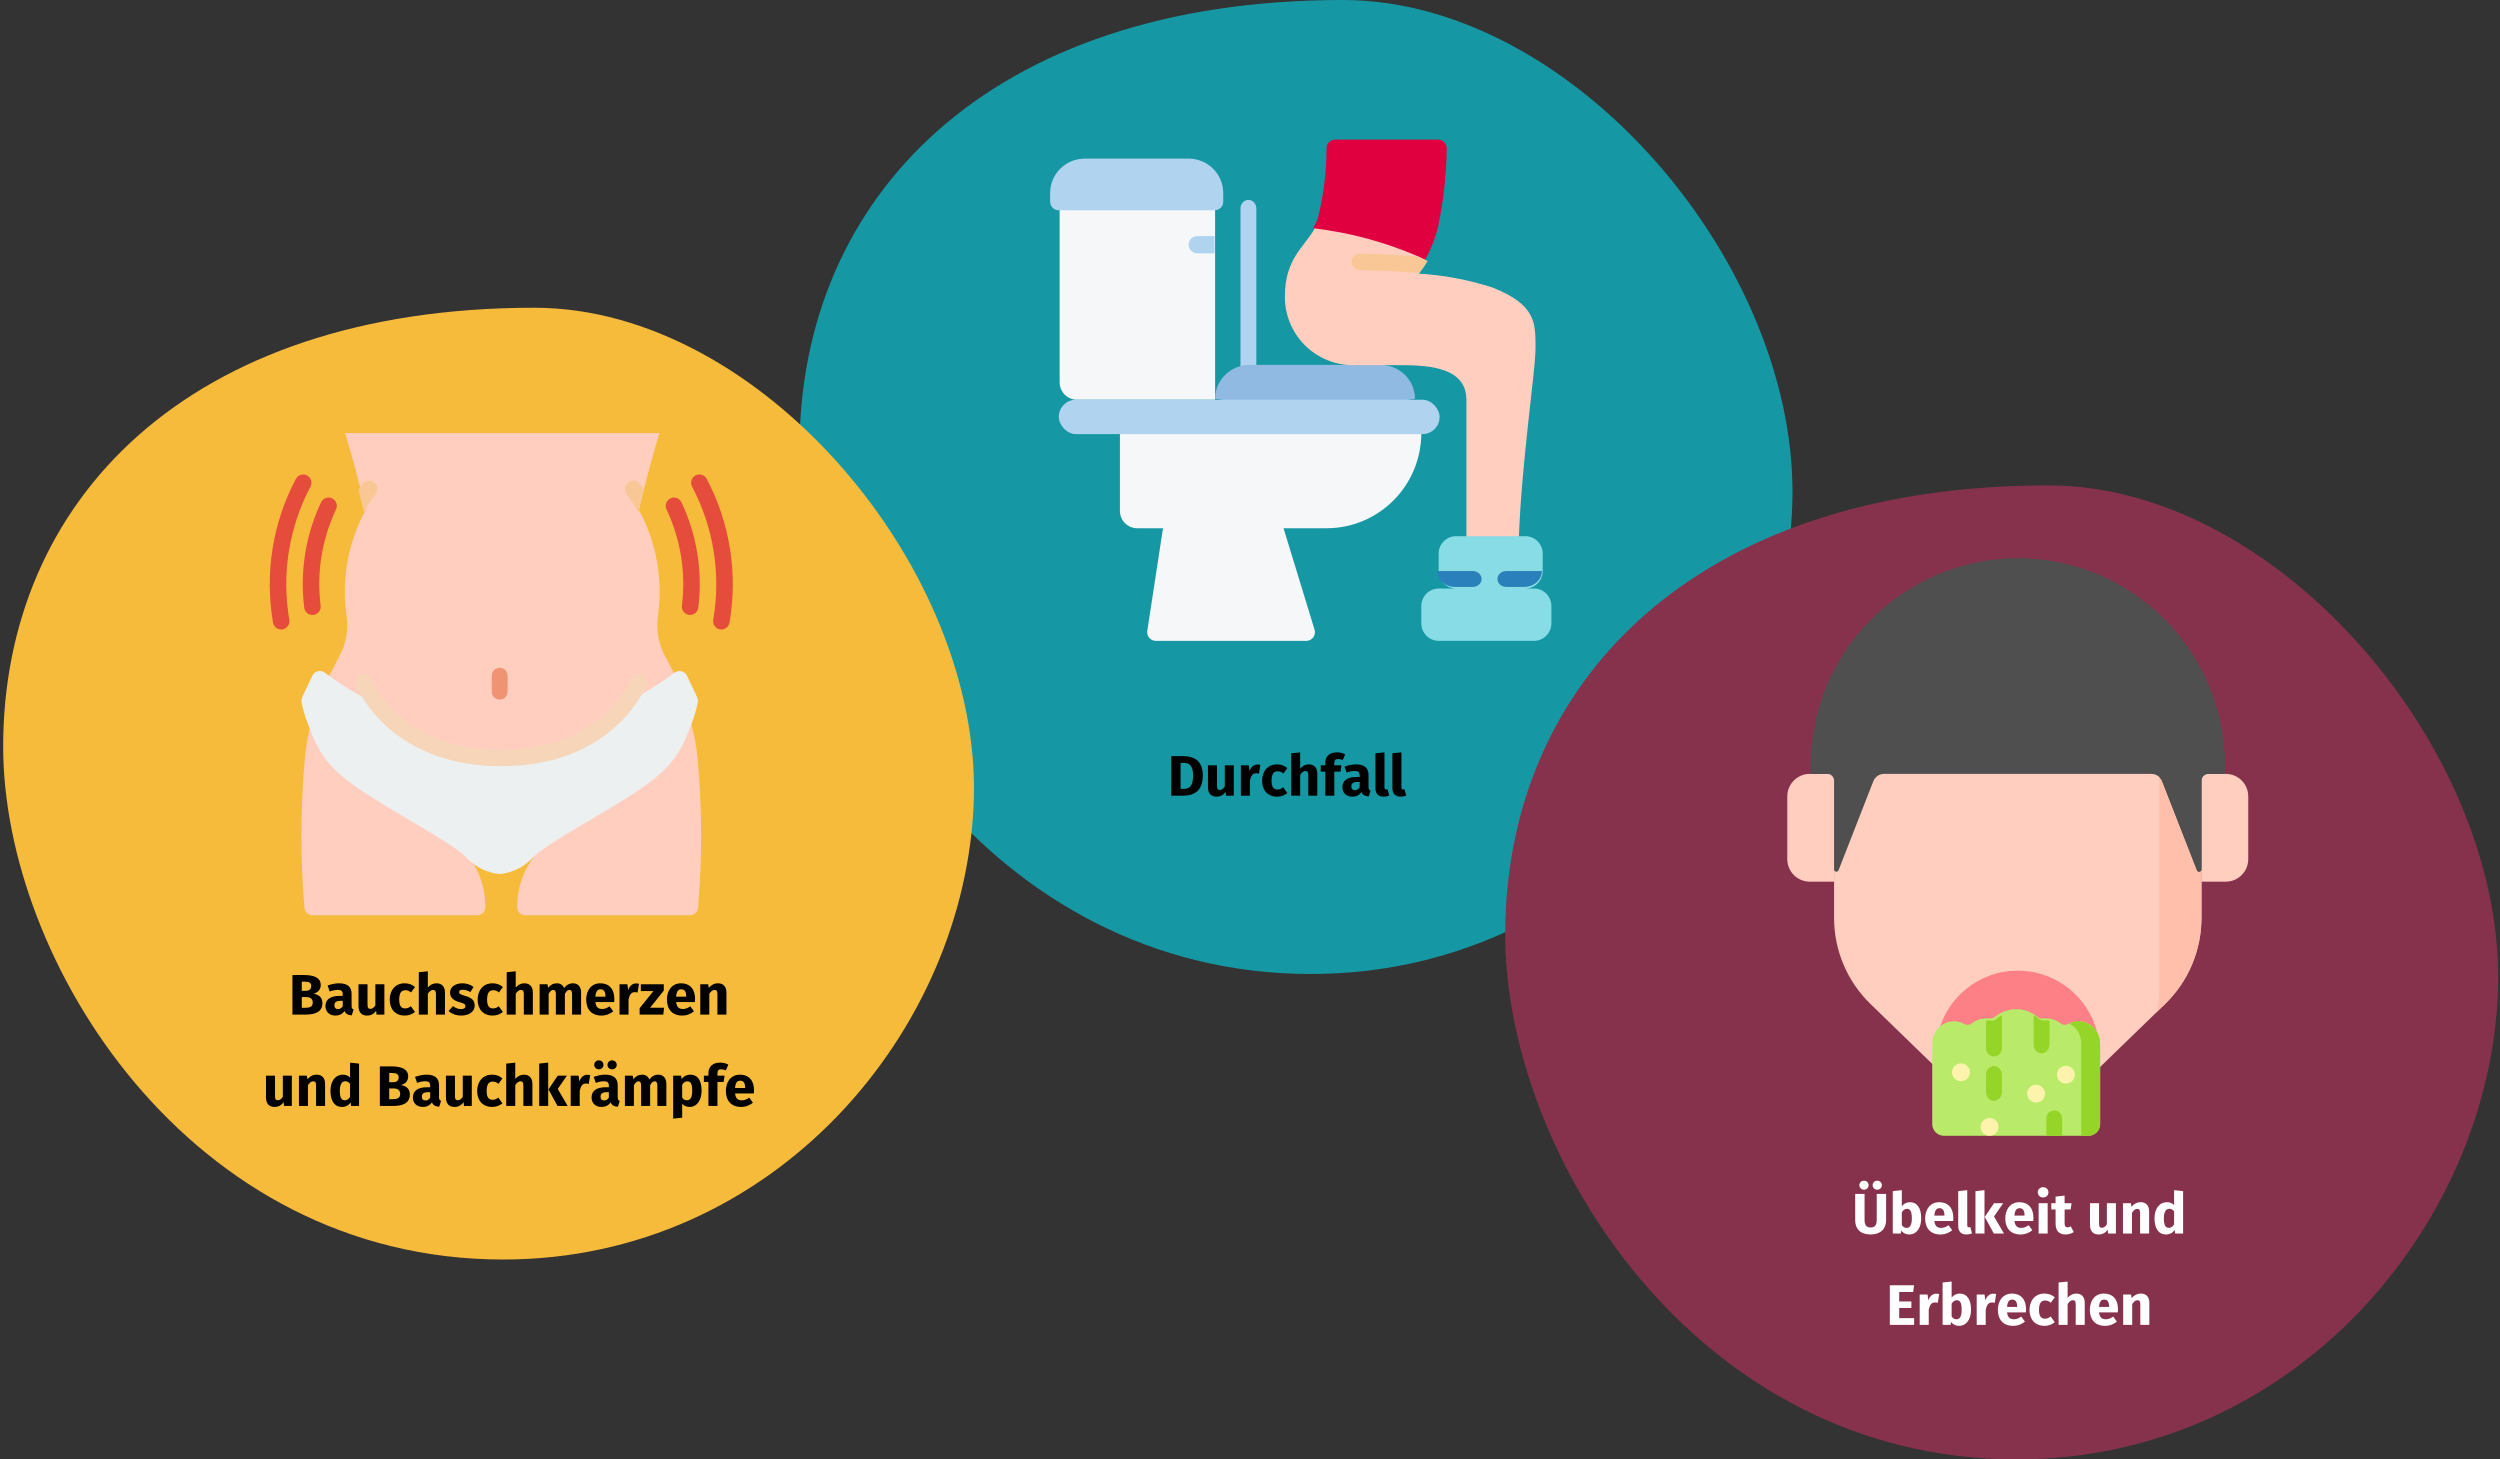
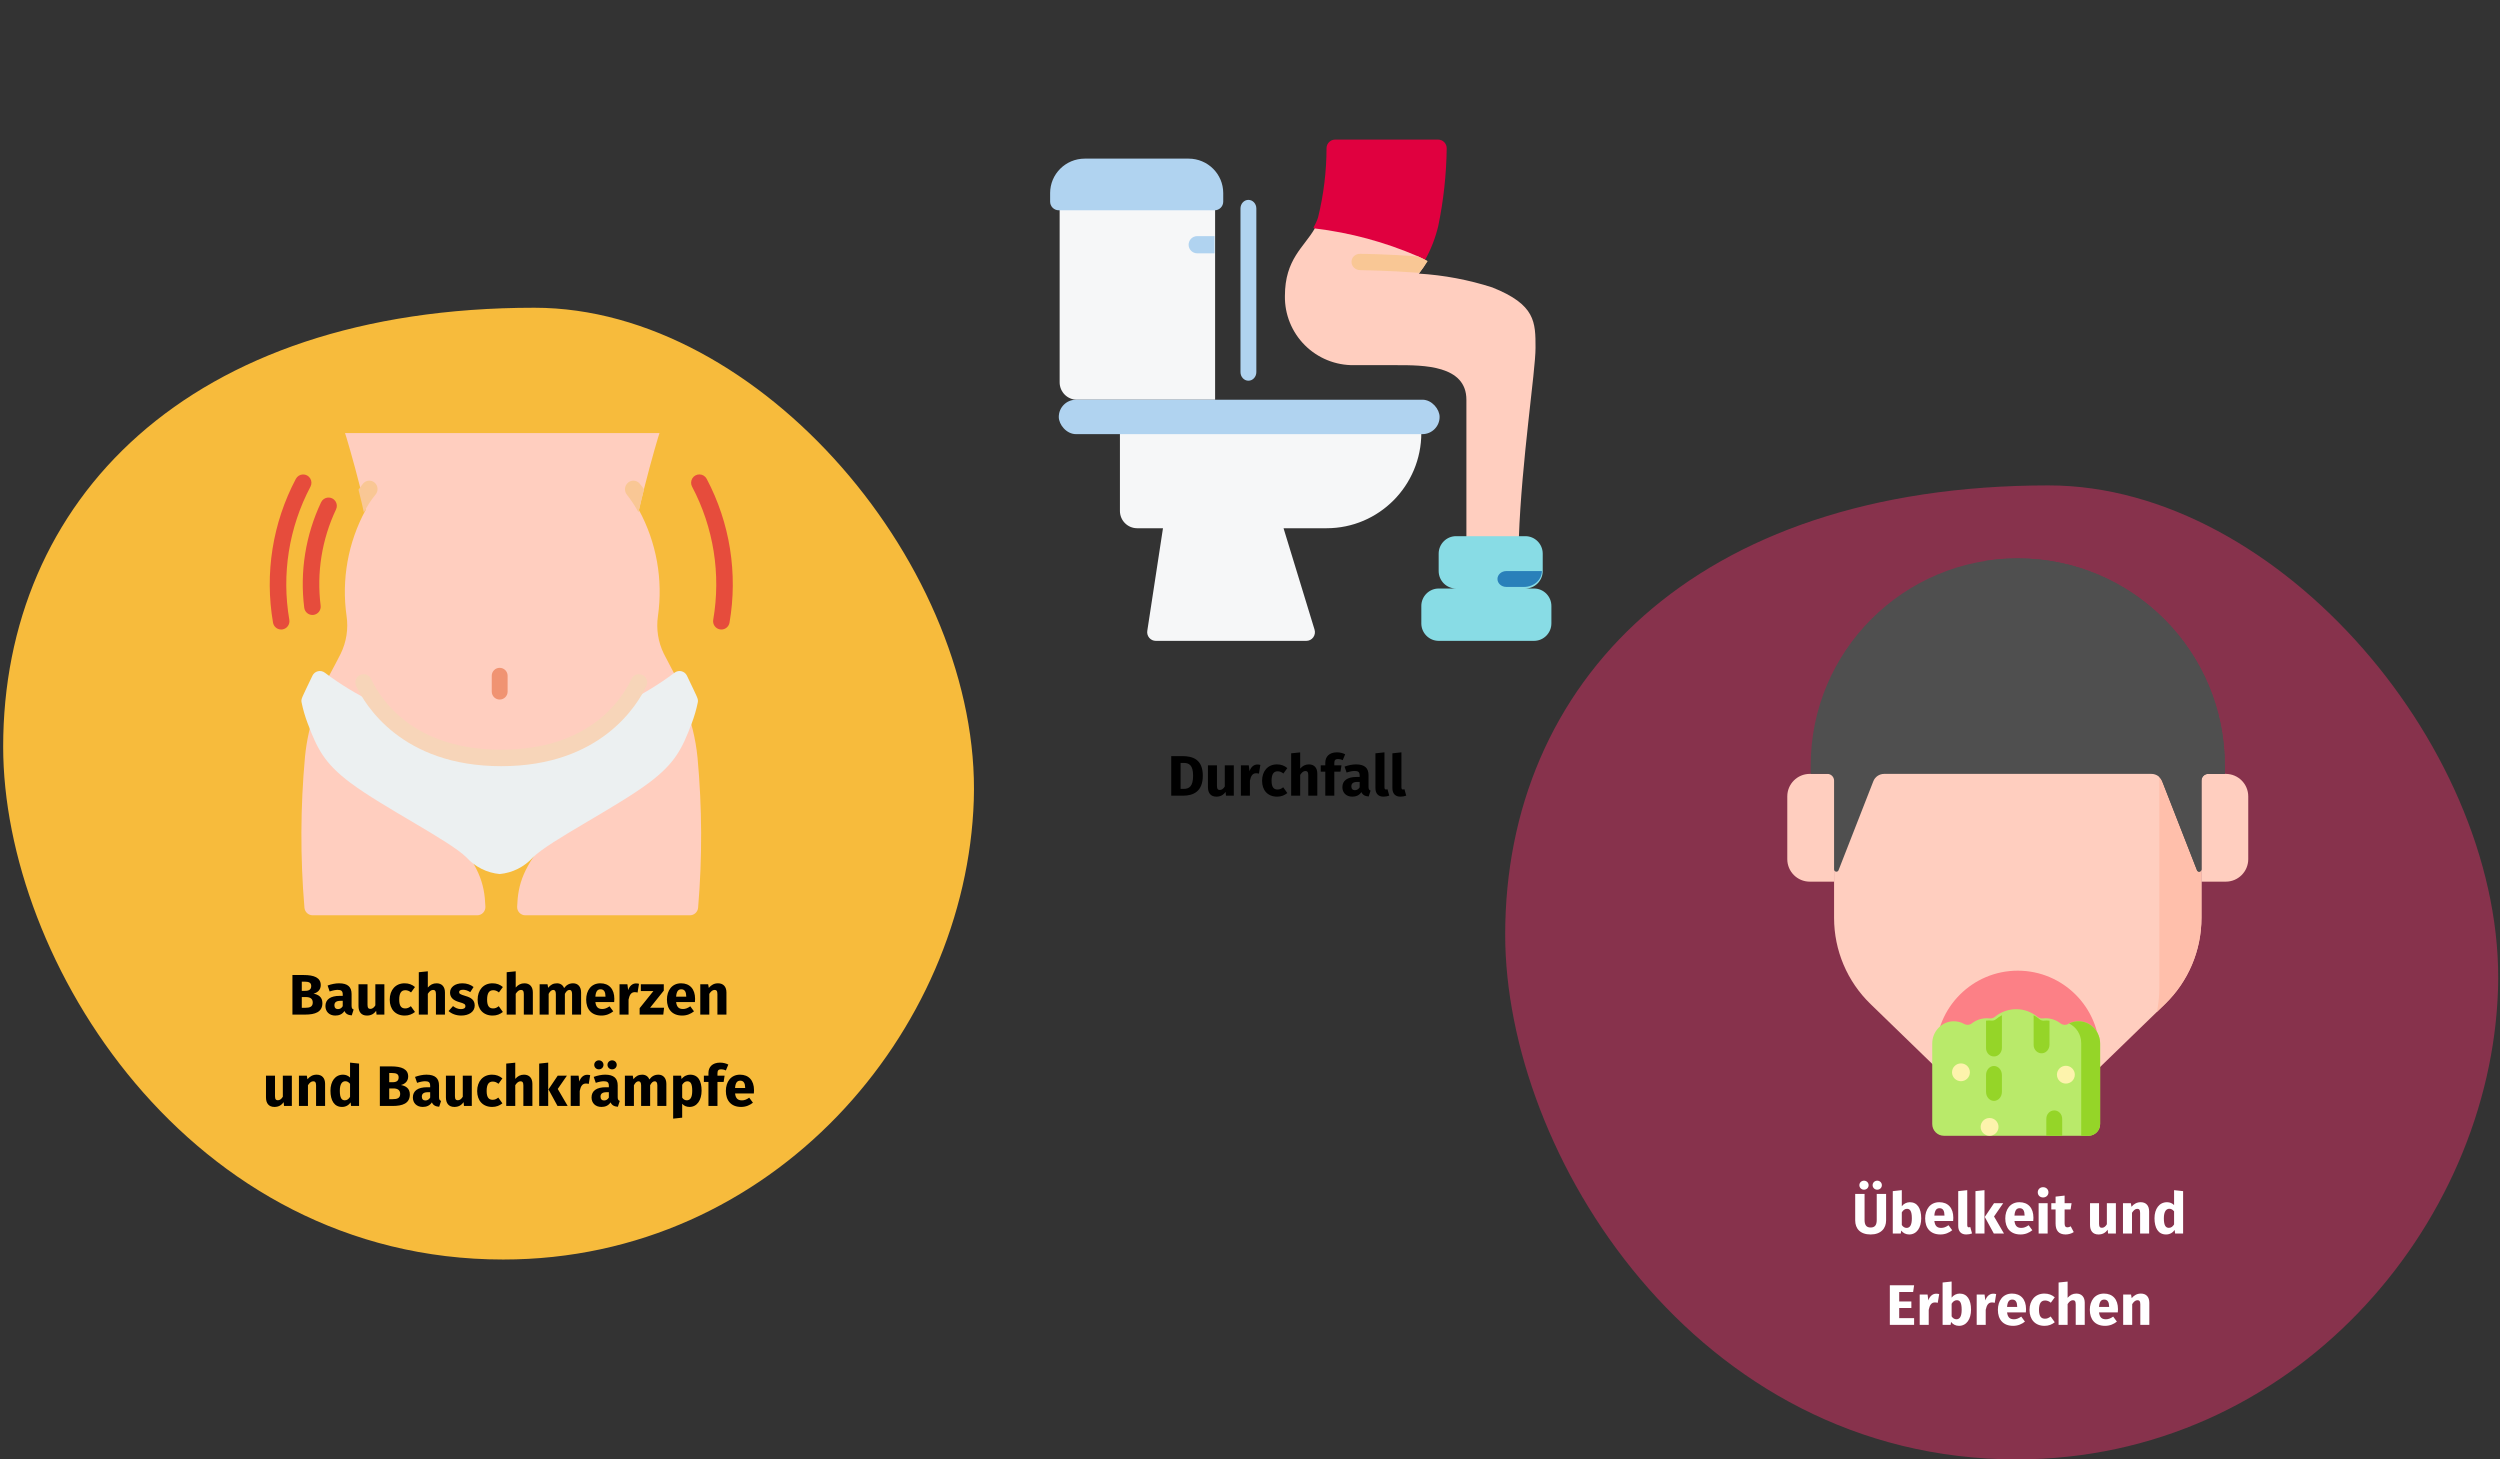
<svg xmlns="http://www.w3.org/2000/svg" width="788px" height="460px" viewBox="0 0 788 460" version="1.1">
  <rect x="0" y="0" width="788" height="460" fill="#333333" stroke="none" />
  <title>campylobacteriose-symptome</title>
  <g id="Page-1" stroke="none" stroke-width="1" fill="none" fill-rule="evenodd">
    <g id="Illustrationen" transform="translate(-121, -27251)" fill-rule="nonzero">
      <g id="campylobacteriose-symptome" transform="translate(121, 27251)">
        <g id="digital-abschnitt2">
          <g id="nagelpilz-risikofaktoren">
            <g id="asthma-diagnostik">
              <g id="schlafstoerungen-behandlung">
                <g id="Group">
                  <g id="Group-25" transform="translate(252, 0)" fill="#1598A4">
-                     <path d="M161.218,307 C248.325,307 310.499,233.365 312.939,158.853 C315.379,84.341 244.278,0 171.271,0 C59.322,0 0,62.439 0,141.605 C0,210.466 59.786,307 161.218,307 Z" id="Oval-Copy-28" />
-                   </g>
+                     </g>
                  <g id="Group-25" transform="translate(0.562, 97)" fill="#F7BB3C">
                    <path d="M158.051,300 C243.209,300 303.993,228.044 306.378,155.231 C308.764,82.418 239.253,0 167.878,0 C58.433,0 0.438,61.015 0.438,138.377 C0.438,205.667 58.887,300 158.051,300 Z" id="Oval-Copy-28" />
                  </g>
                  <g id="Group-26" transform="translate(474, 153)" fill="#87324C">
                    <path d="M161.656,307 C248.763,307 310.937,233.365 313.377,158.853 C315.817,84.341 244.716,0 171.709,0 C59.76,0 0.438,62.439 0.438,141.605 C0.438,210.466 60.224,307 161.656,307 Z" id="Oval-Copy-29" />
                  </g>
                </g>
              </g>
            </g>
          </g>
        </g>
        <path d="M96.186,319.8 C99.318,319.8 101.622,319.008 101.622,316.164 C101.622,314.148 100.2,313.464 98.814,313.194 C99.966,312.924 101.1,312.096 101.1,310.512 C101.1,308.172 99.048,307.326 95.7,307.326 L92.172,307.326 L92.172,319.8 L96.186,319.8 Z M96.222,312.312 L95.124,312.312 L95.124,309.414 L95.988,309.414 C97.41,309.414 98.094,309.756 98.094,310.8 C98.094,311.844 97.446,312.312 96.222,312.312 Z M96.204,317.658 L95.124,317.658 L95.124,314.274 L96.42,314.274 C97.698,314.274 98.58,314.742 98.58,316.002 C98.58,317.37 97.59,317.658 96.204,317.658 Z M105.69,320.106 C106.824,320.106 107.886,319.728 108.57,318.666 C109.002,319.62 109.74,319.962 110.874,320.052 L111.468,318.198 C111.018,318.036 110.82,317.766 110.82,317.028 L110.82,313.32 C110.82,311.106 109.632,309.936 106.86,309.936 C105.78,309.936 104.466,310.188 103.26,310.638 L103.908,312.51 C104.862,312.186 105.798,312.006 106.41,312.006 C107.58,312.006 108.03,312.348 108.03,313.482 L108.03,313.896 L107.058,313.896 C104.16,313.896 102.576,315.03 102.576,317.118 C102.576,318.864 103.782,320.106 105.69,320.106 Z M106.518,318.072 C105.816,318.072 105.402,317.622 105.402,316.866 C105.402,315.912 106.032,315.462 107.328,315.462 L108.03,315.462 L108.03,317.154 C107.688,317.73 107.184,318.072 106.518,318.072 Z M115.662,320.106 C116.922,320.106 117.858,319.602 118.56,318.594 L118.686,319.8 L121.152,319.8 L121.152,310.242 L118.308,310.242 L118.308,316.884 C117.894,317.604 117.354,318 116.76,318 C116.166,318 115.842,317.712 115.842,316.74 L115.842,310.242 L112.998,310.242 L112.998,317.1 C112.998,318.954 113.88,320.106 115.662,320.106 Z M127.578,320.106 C128.892,320.106 129.918,319.674 130.8,318.972 L129.504,317.154 C128.874,317.64 128.406,317.856 127.722,317.856 C126.588,317.856 125.832,317.208 125.832,315.084 C125.832,312.942 126.534,312.114 127.758,312.114 C128.406,312.114 128.964,312.33 129.558,312.816 L130.8,311.106 C129.882,310.332 128.856,309.936 127.524,309.936 C124.662,309.936 122.844,312.06 122.844,315.102 C122.844,318.126 124.644,320.106 127.578,320.106 Z M134.85,319.8 L134.85,313.248 C135.354,312.474 135.876,312.024 136.506,312.024 C137.046,312.024 137.406,312.294 137.406,313.302 L137.406,319.8 L140.25,319.8 L140.25,312.816 C140.25,310.998 139.26,309.936 137.604,309.936 C136.488,309.936 135.624,310.386 134.85,311.268 L134.85,306.156 L132.006,306.444 L132.006,319.8 L134.85,319.8 Z M145.38,320.106 C147.756,320.106 149.628,318.936 149.628,316.956 C149.628,315.246 148.566,314.454 146.676,313.914 C144.966,313.41 144.714,313.194 144.714,312.69 C144.714,312.258 145.092,311.97 145.956,311.97 C146.694,311.97 147.486,312.24 148.224,312.726 L149.268,311.106 C148.386,310.386 147.144,309.936 145.758,309.936 C143.346,309.936 141.852,311.214 141.852,312.852 C141.852,314.328 142.788,315.3 144.678,315.84 C146.406,316.326 146.694,316.524 146.694,317.19 C146.694,317.748 146.172,318.072 145.29,318.072 C144.372,318.072 143.49,317.694 142.788,317.118 L141.384,318.684 C142.32,319.53 143.724,320.106 145.38,320.106 Z M155.28,320.106 C156.594,320.106 157.62,319.674 158.502,318.972 L157.206,317.154 C156.576,317.64 156.108,317.856 155.424,317.856 C154.29,317.856 153.534,317.208 153.534,315.084 C153.534,312.942 154.236,312.114 155.46,312.114 C156.108,312.114 156.666,312.33 157.26,312.816 L158.502,311.106 C157.584,310.332 156.558,309.936 155.226,309.936 C152.364,309.936 150.546,312.06 150.546,315.102 C150.546,318.126 152.346,320.106 155.28,320.106 Z M162.552,319.8 L162.552,313.248 C163.056,312.474 163.578,312.024 164.208,312.024 C164.748,312.024 165.108,312.294 165.108,313.302 L165.108,319.8 L167.952,319.8 L167.952,312.816 C167.952,310.998 166.962,309.936 165.306,309.936 C164.19,309.936 163.326,310.386 162.552,311.268 L162.552,306.156 L159.708,306.444 L159.708,319.8 L162.552,319.8 Z M172.938,319.8 L172.938,313.266 C173.352,312.474 173.802,312.024 174.396,312.024 C174.828,312.024 175.206,312.294 175.206,313.302 L175.206,319.8 L178.05,319.8 L178.05,313.266 C178.464,312.474 178.896,312.024 179.508,312.024 C179.94,312.024 180.318,312.294 180.318,313.302 L180.318,319.8 L183.162,319.8 L183.162,312.816 C183.162,310.998 182.136,309.936 180.66,309.936 C179.436,309.936 178.554,310.44 177.798,311.448 C177.438,310.476 176.61,309.936 175.548,309.936 C174.378,309.936 173.514,310.422 172.776,311.358 L172.578,310.242 L170.094,310.242 L170.094,319.8 L172.938,319.8 Z M189.57,320.106 C191.118,320.106 192.342,319.53 193.296,318.774 L192.126,317.19 C191.298,317.766 190.614,318.036 189.84,318.036 C188.67,318.036 187.86,317.568 187.662,315.858 L193.584,315.858 C193.62,315.57 193.638,315.138 193.638,314.832 C193.638,311.736 191.964,309.936 189.228,309.936 C186.33,309.936 184.764,312.204 184.764,315.066 C184.764,318.054 186.384,320.106 189.57,320.106 Z M190.848,314.148 L187.662,314.148 C187.788,312.438 188.346,311.826 189.3,311.826 C190.434,311.826 190.83,312.726 190.848,314.022 L190.848,314.148 Z M198.12,319.8 L198.12,315.066 C198.426,313.608 198.912,312.726 200.1,312.726 C200.424,312.726 200.658,312.78 200.964,312.852 L201.414,310.098 C201.108,310.008 200.82,309.972 200.46,309.972 C199.362,309.972 198.426,310.764 197.994,312.096 L197.76,310.242 L195.276,310.242 L195.276,319.8 L198.12,319.8 Z M209.064,319.8 L209.316,317.64 L204.906,317.64 L209.226,312.24 L209.226,310.242 L201.99,310.242 L201.99,312.384 L205.95,312.384 L201.612,317.784 L201.612,319.8 L209.064,319.8 Z M215.022,320.106 C216.57,320.106 217.794,319.53 218.748,318.774 L217.578,317.19 C216.75,317.766 216.066,318.036 215.292,318.036 C214.122,318.036 213.312,317.568 213.114,315.858 L219.036,315.858 C219.072,315.57 219.09,315.138 219.09,314.832 C219.09,311.736 217.416,309.936 214.68,309.936 C211.782,309.936 210.216,312.204 210.216,315.066 C210.216,318.054 211.836,320.106 215.022,320.106 Z M216.3,314.148 L213.114,314.148 C213.24,312.438 213.798,311.826 214.752,311.826 C215.886,311.826 216.282,312.726 216.3,314.022 L216.3,314.148 Z M223.572,319.8 L223.572,313.266 C224.076,312.474 224.598,312.024 225.228,312.024 C225.786,312.024 226.128,312.294 226.128,313.302 L226.128,319.8 L228.972,319.8 L228.972,312.816 C228.972,310.998 227.982,309.936 226.326,309.936 C225.138,309.936 224.22,310.422 223.41,311.376 L223.212,310.242 L220.728,310.242 L220.728,319.8 L223.572,319.8 Z M86.502,348.906 C87.762,348.906 88.698,348.402 89.4,347.394 L89.526,348.6 L91.992,348.6 L91.992,339.042 L89.148,339.042 L89.148,345.684 C88.734,346.404 88.194,346.8 87.6,346.8 C87.006,346.8 86.682,346.512 86.682,345.54 L86.682,339.042 L83.838,339.042 L83.838,345.9 C83.838,347.754 84.72,348.906 86.502,348.906 Z M97.068,348.6 L97.068,342.066 C97.572,341.274 98.094,340.824 98.724,340.824 C99.282,340.824 99.624,341.094 99.624,342.102 L99.624,348.6 L102.468,348.6 L102.468,341.616 C102.468,339.798 101.478,338.736 99.822,338.736 C98.634,338.736 97.716,339.222 96.906,340.176 L96.708,339.042 L94.224,339.042 L94.224,348.6 L97.068,348.6 Z M107.796,348.906 C109.092,348.906 109.956,348.276 110.514,347.484 L110.658,348.6 L113.178,348.6 L113.178,335.244 L110.334,334.938 L110.334,339.636 C109.776,339.078 109.002,338.736 108.12,338.736 C105.654,338.736 104.16,340.842 104.16,343.794 C104.16,346.89 105.366,348.906 107.796,348.906 Z M108.696,346.818 C107.76,346.818 107.112,346.188 107.112,343.812 C107.112,341.67 107.832,340.806 108.858,340.806 C109.488,340.806 109.902,341.112 110.334,341.616 L110.334,345.738 C109.884,346.458 109.362,346.818 108.696,346.818 Z M123.744,348.6 C126.876,348.6 129.18,347.808 129.18,344.964 C129.18,342.948 127.758,342.264 126.372,341.994 C127.524,341.724 128.658,340.896 128.658,339.312 C128.658,336.972 126.606,336.126 123.258,336.126 L119.73,336.126 L119.73,348.6 L123.744,348.6 Z M123.78,341.112 L122.682,341.112 L122.682,338.214 L123.546,338.214 C124.968,338.214 125.652,338.556 125.652,339.6 C125.652,340.644 125.004,341.112 123.78,341.112 Z M123.762,346.458 L122.682,346.458 L122.682,343.074 L123.978,343.074 C125.256,343.074 126.138,343.542 126.138,344.802 C126.138,346.17 125.148,346.458 123.762,346.458 Z M133.248,348.906 C134.382,348.906 135.444,348.528 136.128,347.466 C136.56,348.42 137.298,348.762 138.432,348.852 L139.026,346.998 C138.576,346.836 138.378,346.566 138.378,345.828 L138.378,342.12 C138.378,339.906 137.19,338.736 134.418,338.736 C133.338,338.736 132.024,338.988 130.818,339.438 L131.466,341.31 C132.42,340.986 133.356,340.806 133.968,340.806 C135.138,340.806 135.588,341.148 135.588,342.282 L135.588,342.696 L134.616,342.696 C131.718,342.696 130.134,343.83 130.134,345.918 C130.134,347.664 131.34,348.906 133.248,348.906 Z M134.076,346.872 C133.374,346.872 132.96,346.422 132.96,345.666 C132.96,344.712 133.59,344.262 134.886,344.262 L135.588,344.262 L135.588,345.954 C135.246,346.53 134.742,346.872 134.076,346.872 Z M143.22,348.906 C144.48,348.906 145.416,348.402 146.118,347.394 L146.244,348.6 L148.71,348.6 L148.71,339.042 L145.866,339.042 L145.866,345.684 C145.452,346.404 144.912,346.8 144.318,346.8 C143.724,346.8 143.4,346.512 143.4,345.54 L143.4,339.042 L140.556,339.042 L140.556,345.9 C140.556,347.754 141.438,348.906 143.22,348.906 Z M155.136,348.906 C156.45,348.906 157.476,348.474 158.358,347.772 L157.062,345.954 C156.432,346.44 155.964,346.656 155.28,346.656 C154.146,346.656 153.39,346.008 153.39,343.884 C153.39,341.742 154.092,340.914 155.316,340.914 C155.964,340.914 156.522,341.13 157.116,341.616 L158.358,339.906 C157.44,339.132 156.414,338.736 155.082,338.736 C152.22,338.736 150.402,340.86 150.402,343.902 C150.402,346.926 152.202,348.906 155.136,348.906 Z M162.408,348.6 L162.408,342.048 C162.912,341.274 163.434,340.824 164.064,340.824 C164.604,340.824 164.964,341.094 164.964,342.102 L164.964,348.6 L167.808,348.6 L167.808,341.616 C167.808,339.798 166.818,338.736 165.162,338.736 C164.046,338.736 163.182,339.186 162.408,340.068 L162.408,334.956 L159.564,335.244 L159.564,348.6 L162.408,348.6 Z M172.794,348.6 L172.794,334.938 L169.95,335.244 L169.95,348.6 L172.794,348.6 Z M178.932,348.6 L175.8,343.236 L178.698,339.042 L175.8,339.042 L172.884,343.38 L175.728,348.6 L178.932,348.6 Z M182.73,348.6 L182.73,343.866 C183.036,342.408 183.522,341.526 184.71,341.526 C185.034,341.526 185.268,341.58 185.574,341.652 L186.024,338.898 C185.718,338.808 185.43,338.772 185.07,338.772 C183.972,338.772 183.036,339.564 182.604,340.896 L182.37,339.042 L179.886,339.042 L179.886,348.6 L182.73,348.6 Z M188.76,337.062 C189.588,337.062 190.218,336.432 190.218,335.64 C190.218,334.848 189.588,334.218 188.76,334.218 C187.95,334.218 187.302,334.848 187.302,335.64 C187.302,336.432 187.95,337.062 188.76,337.062 Z M192.936,337.062 C193.764,337.062 194.394,336.432 194.394,335.64 C194.394,334.848 193.764,334.218 192.936,334.218 C192.126,334.218 191.478,334.848 191.478,335.64 C191.478,336.432 192.126,337.062 192.936,337.062 Z M189.57,348.906 C190.704,348.906 191.766,348.528 192.45,347.466 C192.882,348.42 193.62,348.762 194.754,348.852 L195.348,346.998 C194.898,346.836 194.7,346.566 194.7,345.828 L194.7,342.12 C194.7,339.906 193.512,338.736 190.74,338.736 C189.66,338.736 188.346,338.988 187.14,339.438 L187.788,341.31 C188.742,340.986 189.678,340.806 190.29,340.806 C191.46,340.806 191.91,341.148 191.91,342.282 L191.91,342.696 L190.938,342.696 C188.04,342.696 186.456,343.83 186.456,345.918 C186.456,347.664 187.662,348.906 189.57,348.906 Z M190.398,346.872 C189.696,346.872 189.282,346.422 189.282,345.666 C189.282,344.712 189.912,344.262 191.208,344.262 L191.91,344.262 L191.91,345.954 C191.568,346.53 191.064,346.872 190.398,346.872 Z M199.812,348.6 L199.812,342.066 C200.226,341.274 200.676,340.824 201.27,340.824 C201.702,340.824 202.08,341.094 202.08,342.102 L202.08,348.6 L204.924,348.6 L204.924,342.066 C205.338,341.274 205.77,340.824 206.382,340.824 C206.814,340.824 207.192,341.094 207.192,342.102 L207.192,348.6 L210.036,348.6 L210.036,341.616 C210.036,339.798 209.01,338.736 207.534,338.736 C206.31,338.736 205.428,339.24 204.672,340.248 C204.312,339.276 203.484,338.736 202.422,338.736 C201.252,338.736 200.388,339.222 199.65,340.158 L199.452,339.042 L196.968,339.042 L196.968,348.6 L199.812,348.6 Z M212.178,352.596 L215.022,352.29 L215.022,347.916 C215.616,348.582 216.408,348.906 217.344,348.906 C219.702,348.906 221.142,346.746 221.142,343.794 C221.142,340.698 220.044,338.736 217.524,338.736 C216.642,338.736 215.616,339.114 214.824,340.104 L214.68,339.042 L212.178,339.042 L212.178,352.596 Z M216.48,346.818 C215.886,346.818 215.418,346.548 215.022,345.972 L215.022,341.94 C215.436,341.238 215.994,340.824 216.624,340.824 C217.614,340.824 218.19,341.454 218.19,343.83 C218.19,345.972 217.542,346.818 216.48,346.818 Z M226.146,348.6 L226.146,341.022 L228.09,341.022 L228.396,339.042 L226.146,339.042 L226.146,338.304 C226.146,337.404 226.47,337.044 227.298,337.044 C227.712,337.044 228.252,337.134 228.792,337.404 L229.566,335.55 C228.864,335.19 227.946,334.938 226.956,334.938 C224.508,334.938 223.302,336.36 223.302,338.196 L223.302,339.042 L221.862,339.042 L221.862,341.022 L223.302,341.022 L223.302,348.6 L226.146,348.6 Z M233.598,348.906 C235.146,348.906 236.37,348.33 237.324,347.574 L236.154,345.99 C235.326,346.566 234.642,346.836 233.868,346.836 C232.698,346.836 231.888,346.368 231.69,344.658 L237.612,344.658 C237.648,344.37 237.666,343.938 237.666,343.632 C237.666,340.536 235.992,338.736 233.256,338.736 C230.358,338.736 228.792,341.004 228.792,343.866 C228.792,346.854 230.412,348.906 233.598,348.906 Z M234.876,342.948 L231.69,342.948 C231.816,341.238 232.374,340.626 233.328,340.626 C234.462,340.626 234.858,341.526 234.876,342.822 L234.876,342.948 Z" id="BauchschmerzenundBauchkrämpfe" fill="#000000" />
        <path d="M372.914,250.8 C376.1,250.8 379.124,249.522 379.124,244.5 C379.124,239.352 375.974,238.326 372.644,238.326 L369.17,238.326 L369.17,250.8 L372.914,250.8 Z M373.094,248.658 L372.122,248.658 L372.122,240.468 L373.058,240.468 C374.786,240.468 376.064,241.152 376.064,244.5 C376.064,247.812 374.876,248.658 373.094,248.658 Z M383.408,251.106 C384.668,251.106 385.604,250.602 386.306,249.594 L386.432,250.8 L388.898,250.8 L388.898,241.242 L386.054,241.242 L386.054,247.884 C385.64,248.604 385.1,249 384.506,249 C383.912,249 383.588,248.712 383.588,247.74 L383.588,241.242 L380.744,241.242 L380.744,248.1 C380.744,249.954 381.626,251.106 383.408,251.106 Z M393.974,250.8 L393.974,246.066 C394.28,244.608 394.766,243.726 395.954,243.726 C396.278,243.726 396.512,243.78 396.818,243.852 L397.268,241.098 C396.962,241.008 396.674,240.972 396.314,240.972 C395.216,240.972 394.28,241.764 393.848,243.096 L393.614,241.242 L391.13,241.242 L391.13,250.8 L393.974,250.8 Z M402.542,251.106 C403.856,251.106 404.882,250.674 405.764,249.972 L404.468,248.154 C403.838,248.64 403.37,248.856 402.686,248.856 C401.552,248.856 400.796,248.208 400.796,246.084 C400.796,243.942 401.498,243.114 402.722,243.114 C403.37,243.114 403.928,243.33 404.522,243.816 L405.764,242.106 C404.846,241.332 403.82,240.936 402.488,240.936 C399.626,240.936 397.808,243.06 397.808,246.102 C397.808,249.126 399.608,251.106 402.542,251.106 Z M409.814,250.8 L409.814,244.248 C410.318,243.474 410.84,243.024 411.47,243.024 C412.01,243.024 412.37,243.294 412.37,244.302 L412.37,250.8 L415.214,250.8 L415.214,243.816 C415.214,241.998 414.224,240.936 412.568,240.936 C411.452,240.936 410.588,241.386 409.814,242.268 L409.814,237.156 L406.97,237.444 L406.97,250.8 L409.814,250.8 Z M420.578,250.8 L420.578,243.222 L422.522,243.222 L422.828,241.242 L420.578,241.242 L420.578,240.504 C420.578,239.604 420.902,239.244 421.73,239.244 C422.144,239.244 422.684,239.334 423.224,239.604 L423.998,237.75 C423.296,237.39 422.378,237.138 421.388,237.138 C418.94,237.138 417.734,238.56 417.734,240.396 L417.734,241.242 L416.294,241.242 L416.294,243.222 L417.734,243.222 L417.734,250.8 L420.578,250.8 Z M426.23,251.106 C427.364,251.106 428.426,250.728 429.11,249.666 C429.542,250.62 430.28,250.962 431.414,251.052 L432.008,249.198 C431.558,249.036 431.36,248.766 431.36,248.028 L431.36,244.32 C431.36,242.106 430.172,240.936 427.4,240.936 C426.32,240.936 425.006,241.188 423.8,241.638 L424.448,243.51 C425.402,243.186 426.338,243.006 426.95,243.006 C428.12,243.006 428.57,243.348 428.57,244.482 L428.57,244.896 L427.598,244.896 C424.7,244.896 423.116,246.03 423.116,248.118 C423.116,249.864 424.322,251.106 426.23,251.106 Z M427.058,249.072 C426.356,249.072 425.942,248.622 425.942,247.866 C425.942,246.912 426.572,246.462 427.868,246.462 L428.57,246.462 L428.57,248.154 C428.228,248.73 427.724,249.072 427.058,249.072 Z M436.058,251.106 C436.724,251.106 437.408,250.98 437.894,250.782 L437.336,248.766 C437.21,248.82 437.012,248.856 436.868,248.856 C436.562,248.856 436.382,248.658 436.382,248.118 L436.382,237.138 L433.538,237.444 L433.538,248.406 C433.538,250.17 434.474,251.106 436.058,251.106 Z M441.404,251.106 C442.07,251.106 442.754,250.98 443.24,250.782 L442.682,248.766 C442.556,248.82 442.358,248.856 442.214,248.856 C441.908,248.856 441.728,248.658 441.728,248.118 L441.728,237.138 L438.884,237.444 L438.884,248.406 C438.884,250.17 439.82,251.106 441.404,251.106 Z" id="Durchfall" fill="#000000" />
        <g id="constipation" transform="translate(331, 44)">
          <path d="M62.5,76 C61.119,76 60,74.785 60,73.286 L60,21.714 C60,20.215 61.119,19 62.5,19 C63.881,19 65,20.215 65,21.714 L65,73.286 C65,74.785 63.881,76 62.5,76 Z" id="Shape" fill="#B0D3F0" />
          <path d="M52,19 L52,82 L8.444,82 C5.441,81.991 3.009,79.544 3,76.522 L3,19 L52,19 Z" id="Shape" fill="#F6F7F8" />
          <path d="M22,87 L22,117.038 C22,120.055 24.43,122.5 27.429,122.5 L35.571,122.5 L30.623,154.854 C30.503,155.642 30.731,156.443 31.247,157.048 C31.763,157.653 32.516,158 33.308,158 L80.753,158 C81.615,158 82.425,157.589 82.937,156.892 C83.449,156.195 83.602,155.295 83.348,154.466 L73.571,122.5 L87.143,122.5 C103.633,122.5 117,109.051 117,92.462 L22,87 Z" id="Shape" fill="#F6F7F8" />
-           <path d="M104.043,71 L62.957,71 C56.905,71 52,75.776 52,81.667 L84.87,87 L115,81.667 C115,75.776 110.095,71 104.043,71 Z" id="Shape" fill="#90BAE1" />
          <path d="M122.294,-1.15245998e-07 C123.024,-1.15245998e-07 123.723,0.296 124.232,0.823 C124.741,1.349 125.018,2.06 124.999,2.795 C124.894,11.01 124.003,19.196 122.337,27.239 C121.442,31.004 120.031,34.625 118.144,37.998 C108.81,38.135 84.461,29.963 83,27.702 C83.611,26.702 84.101,25.632 84.461,24.515 C86.216,17.363 87.111,10.025 87.126,2.659 C87.161,1.18 88.362,-0 89.831,-1.15245998e-07 L122.294,-1.15245998e-07 Z" id="Shape" fill="#E0003F" />
          <path d="M153,65.655 C153,72.979 148.614,101.295 147.743,125.555 L131.208,131 L131.208,81.991 C131.208,71.1 117.587,71.1 109.415,71.1 L95.795,71.1 C89.99,71.184 84.398,68.916 80.293,64.813 C76.188,60.71 73.918,55.121 74.002,49.319 C74.002,37.638 80.022,33.963 83.427,28 C94.587,29.346 105.495,32.289 115.817,36.74 C116.852,37.203 117.86,37.747 118.813,38.292 C118.041,39.65 117.185,40.959 116.252,42.213 C116.237,42.213 116.225,42.225 116.225,42.24 C124.095,42.723 131.873,44.187 139.38,46.596 C153,52.042 153,57.487 153,65.655 L153,65.655 Z" id="Shape" fill="#FFCEBF" />
          <path d="M119,38.294 C118.215,39.578 117.346,40.815 116.398,42 C106.461,41.254 97.824,41.151 97.713,41.151 C96.979,41.137 96.281,40.853 95.772,40.361 C95.263,39.868 94.986,39.208 95.001,38.526 C94.983,37.838 95.275,37.176 95.806,36.697 C96.337,36.218 97.058,35.967 97.796,36.004 C97.88,36.004 106.184,36.081 115.955,36.827 C117.007,37.265 118.031,37.779 119,38.294 L119,38.294 Z" id="Shape" fill="#F9C795" />
          <g id="Group" transform="translate(0, 6)" fill="#B0D3F0">
            <path d="M10.912,0 L43.65,0 C49.677,0 54.562,4.86 54.562,10.855 L54.562,13.569 C54.562,15.068 53.341,16.283 51.834,16.283 L2.728,16.283 C1.221,16.283 0,15.068 0,13.569 L0,10.855 C0,4.86 4.886,0 10.912,0 Z" id="Shape" />
            <rect id="Rectangle-path" x="2.728" y="75.986" width="120.037" height="10.855" rx="5.428" />
            <path d="M51.834,24.424 L51.834,29.852 L46.378,29.852 C44.871,29.852 43.65,28.637 43.65,27.138 C43.65,25.639 44.871,24.424 46.378,24.424 L51.834,24.424 Z" id="Shape" />
          </g>
          <path d="M158,147 L158,152.5 C157.991,155.534 155.549,157.991 152.533,158 L122.467,158 C119.451,157.991 117.009,155.534 117,152.5 L117,147 C117.009,143.966 119.451,141.509 122.467,141.5 L127.933,141.5 C124.918,141.491 122.476,139.034 122.467,136 L122.467,130.5 C122.476,127.466 124.918,125.009 127.933,125 L149.8,125 C152.815,125.009 155.258,127.466 155.267,130.5 L155.267,136 C155.258,139.034 152.815,141.491 149.8,141.5 L152.533,141.5 C155.549,141.509 157.991,143.966 158,147 Z" id="Shape" fill="#88DCE5" />
          <path d="M155,136 C154.991,138.758 152.489,140.992 149.4,141 L143.8,141 C142.254,141 141,139.881 141,138.5 C141,137.119 142.254,136 143.8,136 L155,136 Z" id="Shape" fill="#2980BA" />
-           <path d="M136,138.5 C136,139.881 134.746,141 133.2,141 L127.6,141 C124.511,140.992 122.009,138.758 122,136 L133.2,136 C134.746,136 136,137.119 136,138.5 Z" id="Shape" fill="#2980BA" />
        </g>
        <g id="stomach" transform="translate(85, 136)">
          <path d="M130,80.894 C130,80.894 111.426,112.368 73.313,112.5 C35.2,112.631 16,81.997 16,81.997 C18.035,78.293 20.278,74.221 22.391,70.043 C24.185,66.373 24.831,62.242 24.243,58.194 C22.596,46.686 24.702,34.95 30.243,24.749 C30.243,24.723 30.243,24.723 30.217,24.697 C29.722,22.438 29.148,20.02 28.522,17.63 C26.357,9.039 23.904,0.789 23.748,0.5 L122.878,0.5 C122.722,0.789 120.27,9.091 118.104,17.682 C117.478,20.073 116.904,22.464 116.383,24.723 L116.383,24.749 C121.924,34.95 124.03,46.686 122.383,58.194 C121.795,62.242 122.441,66.373 124.235,70.043 C126.139,73.8 128.148,77.478 130,80.894 Z" id="Shape" fill="#FFCEBF" />
          <path d="M56.693,126.033 C66.014,136.809 67.709,142.249 67.997,149.77 C68.03,150.485 67.771,151.183 67.28,151.699 C66.789,152.215 66.109,152.505 65.401,152.5 L13.551,152.5 C12.185,152.503 11.05,151.436 10.955,150.058 C9.624,134.237 9.685,118.327 11.137,102.516 C11.641,97.392 12.764,92.349 14.478,87.5 L56.693,126.033 Z" id="Shape" fill="#FFCEBF" />
          <path d="M130.608,85.5 C132.845,91.039 134.278,96.873 134.863,102.822 C136.315,118.536 136.376,134.349 135.045,150.073 C134.95,151.443 133.815,152.503 132.449,152.5 L80.599,152.5 C79.891,152.505 79.211,152.217 78.72,151.704 C78.229,151.191 77.97,150.498 78.003,149.786 C78.283,142.562 79.875,137.263 88.388,127.259 L130.608,85.5 Z" id="Shape" fill="#FFCEBF" />
          <path d="M32.909,85.487 C27.44,82.851 22.243,79.686 17.391,76.036 C16.775,75.563 15.98,75.391 15.224,75.569 C14.468,75.746 13.832,76.254 13.492,76.952 C10.006,84.299 9.846,84.236 10.064,85.435 C10.519,87.646 11.149,89.817 11.948,91.928 C14.983,99.966 17.181,104.521 25.398,110.7 C35.866,118.555 56.801,129.027 62.034,134.264 C64.75,137.252 68.482,139.12 72.502,139.5 C76.521,139.12 80.253,137.252 82.969,134.264 C88.203,129.027 109.137,118.555 119.605,110.7 C127.822,104.521 130.02,99.966 133.055,91.928 C133.854,89.817 134.484,87.646 134.94,85.435 C135.159,84.231 134.94,84.194 131.511,76.952 C131.171,76.254 130.535,75.746 129.779,75.569 C129.023,75.391 128.228,75.563 127.612,76.036 C122.761,79.686 117.563,82.852 112.094,85.487 L32.909,85.487 Z" id="Shape" fill="#ECF0F1" />
          <path d="M116,79.5 C113.056,85.803 102.152,103.5 72.5,103.5 C42.848,103.5 31.944,85.803 29,79.5 L116,79.5 Z" id="Shape" fill="#FFCEBF" />
          <path d="M33.323,19.951 C31.961,21.626 30.775,23.445 29.783,25.376 C29.576,25.805 29.827,25.483 28,18.355 C28.879,17.105 29.447,16.413 29.499,16.36 C30.472,15.279 32.11,15.208 33.168,16.2 C34.214,17.193 34.283,18.87 33.323,19.951 Z" id="Shape" fill="#F9C795" />
          <path d="M118,18.23 C117.366,20.698 116.784,23.167 116.256,25.5 C115.192,23.531 113.963,21.661 112.582,19.912 C111.706,18.792 111.832,17.166 112.869,16.202 C113.906,15.238 115.495,15.271 116.494,16.276 C117.034,16.895 117.537,17.548 118,18.23 L118,18.23 Z" id="Shape" fill="#F9C795" />
          <path d="M72.5,84.5 C71.119,84.5 70,83.381 70,82 L70,77 C70,75.619 71.119,74.5 72.5,74.5 C73.881,74.5 75,75.619 75,77 L75,82 C75,83.381 73.881,84.5 72.5,84.5 Z" id="Shape" fill="#F09372" />
          <g id="Group" transform="translate(0, 13)" fill="#E64C3C">
            <g transform="translate(0, 0.5)" id="Shape">
-               <path d="M132.526,44.34 C132.417,44.341 132.308,44.334 132.2,44.319 C130.772,44.14 129.758,42.833 129.935,41.398 C131.232,31.029 129.549,20.505 125.083,11.067 C124.682,10.222 124.761,9.226 125.289,8.455 C125.817,7.684 126.715,7.255 127.643,7.329 C128.572,7.403 129.391,7.969 129.791,8.814 C134.684,19.153 136.528,30.683 135.107,42.042 C134.946,43.352 133.84,44.337 132.526,44.34 L132.526,44.34 Z" />
              <path d="M13.474,44.34 C12.16,44.337 11.054,43.352 10.893,42.042 C9.472,30.683 11.316,19.153 16.209,8.814 C16.609,7.969 17.428,7.403 18.357,7.329 C19.285,7.255 20.183,7.684 20.711,8.455 C21.239,9.226 21.318,10.222 20.917,11.067 C16.451,20.505 14.768,31.029 16.065,41.398 C16.242,42.833 15.228,44.14 13.8,44.319 C13.692,44.334 13.583,44.341 13.474,44.34 L13.474,44.34 Z" />
              <path d="M142.379,48.925 C142.227,48.925 142.077,48.911 141.928,48.885 C140.509,48.636 139.561,47.279 139.808,45.854 C142.282,31.511 139.937,16.748 133.142,3.892 C132.703,3.065 132.736,2.067 133.229,1.272 C133.721,0.477 134.598,0.007 135.529,0.038 C136.461,0.069 137.304,0.598 137.743,1.424 C145.081,15.31 147.615,31.255 144.944,46.748 C144.73,48.004 143.647,48.923 142.379,48.925 L142.379,48.925 Z" />
              <path d="M3.621,48.925 C2.356,48.923 1.274,48.008 1.056,46.755 C-1.615,31.263 0.919,15.318 8.257,1.431 C8.696,0.605 9.539,0.077 10.471,0.046 C11.402,0.015 12.279,0.485 12.771,1.28 C13.264,2.075 13.297,3.073 12.858,3.899 C6.065,16.754 3.72,31.513 6.192,45.854 C6.439,47.279 5.491,48.636 4.072,48.885 C3.923,48.911 3.773,48.925 3.621,48.925 Z" />
            </g>
          </g>
          <path d="M73,105.5 C41.574,105.5 30.037,86.137 27.247,80.203 C26.636,78.903 27.198,77.355 28.501,76.746 C29.805,76.137 31.357,76.697 31.968,77.997 C35.118,84.716 45.425,100.304 73,100.304 C100.575,100.304 110.882,84.716 114.032,77.997 C114.643,76.697 116.195,76.137 117.499,76.746 C118.802,77.355 119.364,78.903 118.753,80.203 C115.963,86.137 104.426,105.5 73,105.5 Z" id="Shape" fill="#F7D5B9" />
        </g>
        <g id="vomit" transform="translate(563, 176)">
          <g id="Group">
            <path d="M15.102,62.024 L15.102,113.342 C15.102,123.561 19.24,133.343 26.571,140.455 L46.758,160.038 C53.793,166.863 63.204,170.679 73,170.679 C82.796,170.679 92.207,166.863 99.242,160.038 L119.429,140.455 C126.76,133.343 130.898,123.561 130.898,113.342 L130.898,62.024 L15.102,62.024 Z" id="Path" fill="#FFCEBF" />
            <path d="M47.186,160.443 C54.172,167.012 63.401,170.679 73,170.679 C82.599,170.679 91.827,167.012 98.814,160.443 L98.814,155.799 C98.814,141.527 87.256,129.956 73,129.956 C58.743,129.956 47.186,141.527 47.186,155.799 L47.186,160.443 Z" id="Path" fill="#FC8086" />
            <path d="M117.622,62.024 L117.622,135.382 C117.622,137.944 117.361,140.479 116.856,142.951 L119.429,140.455 C126.76,133.343 130.898,123.561 130.898,113.342 L130.898,62.024 L117.622,62.024 Z" id="Path" fill="#FFBFAB" />
            <path d="M15.102,101.898 L7.439,101.898 C3.525,101.898 0.352,98.721 0.352,94.802 L0.352,75.027 C0.352,71.108 3.525,67.932 7.439,67.932 L15.102,67.932 L15.102,101.898 Z" id="Path" fill="#FFCEBF" />
            <path d="M130.898,101.898 L138.561,101.898 C142.475,101.898 145.648,98.721 145.648,94.802 L145.648,75.027 C145.648,71.108 142.475,67.932 138.561,67.932 L130.898,67.932 L130.898,101.898 Z" id="Path" fill="#FFCEBF" />
            <path d="M73,-1.00832206e-14 C36.951,-1.00832206e-14 7.727,29.257 7.727,65.347 L7.727,67.932 L12.976,67.932 C14.151,67.932 15.102,68.885 15.102,70.06 L15.102,98.023 C15.102,98.831 16.218,99.042 16.513,98.29 L27.47,70.255 C28.018,68.854 29.367,67.932 30.87,67.932 L115.13,67.932 C116.633,67.932 117.982,68.854 118.529,70.255 L129.487,98.29 C129.781,99.042 130.897,98.831 130.897,98.023 L130.897,70.06 C130.897,68.885 131.849,67.932 133.023,67.932 L138.273,67.932 L138.273,65.347 C138.273,29.257 109.049,-1.00832206e-14 73,-1.00832206e-14 Z" id="Path" fill="#4F4F4F" />
            <path d="M73,0 C69.486,0 66.038,0.282 62.674,0.817 C93.816,5.772 117.622,32.775 117.622,65.347 L117.622,68.916 C118.013,69.281 118.327,69.735 118.53,70.254 L129.487,98.29 C129.782,99.042 130.898,98.831 130.898,98.023 L130.898,70.06 C130.898,68.884 131.849,67.931 133.024,67.931 L138.273,67.931 L138.273,65.347 C138.273,29.257 109.049,0 73,0 Z" id="Path" fill="#4F4F4F" />
          </g>
          <g id="Group" transform="translate(46, 142)">
            <path d="M52.959,10.917 C52.959,7.206 50.094,4.043 46.409,3.907 C45.127,3.86 43.925,4.173 42.886,4.75 C42.115,5.178 41.182,5.118 40.485,4.575 C39.178,3.559 37.541,2.952 35.76,2.952 C35.461,2.952 35.166,2.971 34.876,3.006 C34.267,3.08 33.665,2.889 33.191,2.498 C31.367,0.999 29.038,0.099 26.499,0.099 C23.961,0.099 21.632,0.999 19.808,2.498 C19.333,2.889 18.731,3.08 18.122,3.006 C17.833,2.97 17.538,2.952 17.238,2.952 C15.458,2.952 13.82,3.559 12.513,4.575 C11.816,5.117 10.883,5.178 10.112,4.75 C9.074,4.173 7.871,3.86 6.59,3.907 C2.905,4.043 0.04,7.206 0.04,10.917 L0.04,36.288 C0.04,38.338 1.691,40 3.729,40 L49.269,40 C51.307,40 52.958,38.338 52.958,36.288 L52.959,10.917 Z" id="Path" fill="#B9EA6A" />
            <path d="M46.589,3.916 C45.357,3.838 44.194,4.096 43.173,4.601 C45.435,5.714 46.997,8.045 46.997,10.749 L46.997,40 L49.27,40 C51.308,40 52.96,38.338 52.96,36.288 L52.96,10.935 C52.959,7.29 50.204,4.146 46.589,3.916 Z" id="Path" fill="#95D528" />
          </g>
          <g id="Group" transform="translate(52, 159)" fill="#FDF3AC">
            <ellipse id="Oval" cx="36.164" cy="3.74" rx="2.818" ry="2.805" />
            <ellipse id="Oval" cx="12.113" cy="20.195" rx="2.818" ry="2.805" />
            <ellipse id="Oval" cx="3.094" cy="2.992" rx="2.818" ry="2.805" />
-             <ellipse id="Oval" cx="26.769" cy="9.724" rx="2.818" ry="2.805" />
          </g>
          <path d="M83,145.713 L83,153.284 C83,154.62 82.087,155.81 80.826,155.978 C79.301,156.181 78,154.935 78,153.372 L78,144 C78.662,144.343 79.283,144.764 79.849,145.253 C80.281,145.626 80.847,145.768 81.402,145.702 C81.645,145.673 81.893,145.657 82.143,145.657 C82.433,145.657 82.72,145.674 83,145.713 L83,145.713 Z" id="Path" fill="#95D528" />
          <path d="M68,144 L68,154.296 C68,155.626 67.087,156.811 65.826,156.978 C64.301,157.18 63,155.941 63,154.385 L63,145.705 C63.28,145.667 63.567,145.65 63.857,145.65 C64.107,145.65 64.354,145.665 64.598,145.694 C65.153,145.76 65.72,145.619 66.151,145.247 C66.717,144.761 67.338,144.341 68,144 L68,144 Z" id="Path" fill="#95D528" />
          <path d="M65.5,171 C64.119,171 63,169.733 63,168.169 L63,162.831 C63,161.267 64.119,160 65.5,160 C66.881,160 68,161.267 68,162.831 L68,168.169 C68,169.733 66.881,171 65.5,171 Z" id="Path" fill="#95D528" />
          <path d="M87,176.649 L87,182 L82,182 L82,176.649 C82,175.187 83.117,174 84.5,174 C85.88,174 87,175.187 87,176.649 L87,176.649 Z" id="Path" fill="#95D528" />
        </g>
        <path d="M587.531,374.994 C588.359,374.994 588.989,374.364 588.989,373.572 C588.989,372.78 588.359,372.15 587.531,372.15 C586.721,372.15 586.073,372.78 586.073,373.572 C586.073,374.364 586.721,374.994 587.531,374.994 Z M591.707,374.994 C592.535,374.994 593.165,374.364 593.165,373.572 C593.165,372.78 592.535,372.15 591.707,372.15 C590.897,372.15 590.249,372.78 590.249,373.572 C590.249,374.364 590.897,374.994 591.707,374.994 Z M589.619,389.106 C592.877,389.106 594.497,387.18 594.497,384.66 L594.497,376.326 L591.545,376.326 L591.545,384.534 C591.545,386.136 590.969,386.91 589.619,386.91 C588.287,386.91 587.711,386.136 587.711,384.534 L587.711,376.326 L584.759,376.326 L584.759,384.66 C584.759,387.288 586.361,389.106 589.619,389.106 Z M601.769,389.106 C604.145,389.106 605.567,386.982 605.567,384.03 C605.567,380.826 604.325,378.936 601.967,378.936 C600.995,378.936 600.023,379.422 599.447,380.214 L599.447,375.138 L596.603,375.444 L596.603,388.8 L599.123,388.8 L599.267,387.882 C599.843,388.638 600.707,389.106 601.769,389.106 Z M600.959,387.036 C600.347,387.036 599.807,386.694 599.447,386.118 L599.447,382.14 C599.861,381.438 600.401,381.024 601.085,381.024 C601.967,381.024 602.615,381.6 602.615,384.03 C602.615,386.262 601.931,387.036 600.959,387.036 Z M611.615,389.106 C613.163,389.106 614.387,388.53 615.341,387.774 L614.171,386.19 C613.343,386.766 612.659,387.036 611.885,387.036 C610.715,387.036 609.905,386.568 609.707,384.858 L615.629,384.858 C615.665,384.57 615.683,384.138 615.683,383.832 C615.683,380.736 614.009,378.936 611.273,378.936 C608.375,378.936 606.809,381.204 606.809,384.066 C606.809,387.054 608.429,389.106 611.615,389.106 Z M612.893,383.148 L609.707,383.148 C609.833,381.438 610.391,380.826 611.345,380.826 C612.479,380.826 612.875,381.726 612.893,383.022 L612.893,383.148 Z M619.751,389.106 C620.417,389.106 621.101,388.98 621.587,388.782 L621.029,386.766 C620.903,386.82 620.705,386.856 620.561,386.856 C620.255,386.856 620.075,386.658 620.075,386.118 L620.075,375.138 L617.231,375.444 L617.231,386.406 C617.231,388.17 618.167,389.106 619.751,389.106 Z M625.511,388.8 L625.511,375.138 L622.667,375.444 L622.667,388.8 L625.511,388.8 Z M631.649,388.8 L628.517,383.436 L631.415,379.242 L628.517,379.242 L625.601,383.58 L628.445,388.8 L631.649,388.8 Z M636.869,389.106 C638.417,389.106 639.641,388.53 640.595,387.774 L639.425,386.19 C638.597,386.766 637.913,387.036 637.139,387.036 C635.969,387.036 635.159,386.568 634.961,384.858 L640.883,384.858 C640.919,384.57 640.937,384.138 640.937,383.832 C640.937,380.736 639.263,378.936 636.527,378.936 C633.629,378.936 632.063,381.204 632.063,384.066 C632.063,387.054 633.683,389.106 636.869,389.106 Z M638.147,383.148 L634.961,383.148 C635.087,381.438 635.645,380.826 636.599,380.826 C637.733,380.826 638.129,381.726 638.147,383.022 L638.147,383.148 Z M643.979,377.442 C644.969,377.442 645.671,376.74 645.671,375.822 C645.671,374.904 644.969,374.202 643.979,374.202 C642.989,374.202 642.305,374.904 642.305,375.822 C642.305,376.74 642.989,377.442 643.979,377.442 Z M645.419,388.8 L645.419,379.242 L642.575,379.242 L642.575,388.8 L645.419,388.8 Z M651.053,389.106 C651.917,389.106 652.925,388.854 653.645,388.35 L652.691,386.532 C652.313,386.766 651.989,386.856 651.665,386.856 C651.071,386.856 650.765,386.532 650.765,385.614 L650.765,381.222 L652.655,381.222 L652.961,379.242 L650.765,379.242 L650.765,376.848 L647.921,377.172 L647.921,379.242 L646.571,379.242 L646.571,381.222 L647.921,381.222 L647.921,385.65 C647.921,387.9 648.947,389.088 651.053,389.106 Z M661.439,389.106 C662.699,389.106 663.635,388.602 664.337,387.594 L664.463,388.8 L666.929,388.8 L666.929,379.242 L664.085,379.242 L664.085,385.884 C663.671,386.604 663.131,387 662.537,387 C661.943,387 661.619,386.712 661.619,385.74 L661.619,379.242 L658.775,379.242 L658.775,386.1 C658.775,387.954 659.657,389.106 661.439,389.106 Z M672.005,388.8 L672.005,382.266 C672.509,381.474 673.031,381.024 673.661,381.024 C674.219,381.024 674.561,381.294 674.561,382.302 L674.561,388.8 L677.405,388.8 L677.405,381.816 C677.405,379.998 676.415,378.936 674.759,378.936 C673.571,378.936 672.653,379.422 671.843,380.376 L671.645,379.242 L669.161,379.242 L669.161,388.8 L672.005,388.8 Z M682.733,389.106 C684.029,389.106 684.893,388.476 685.451,387.684 L685.595,388.8 L688.115,388.8 L688.115,375.444 L685.271,375.138 L685.271,379.836 C684.713,379.278 683.939,378.936 683.057,378.936 C680.591,378.936 679.097,381.042 679.097,383.994 C679.097,387.09 680.303,389.106 682.733,389.106 Z M683.633,387.018 C682.697,387.018 682.049,386.388 682.049,384.012 C682.049,381.87 682.769,381.006 683.795,381.006 C684.425,381.006 684.839,381.312 685.271,381.816 L685.271,385.938 C684.821,386.658 684.299,387.018 683.633,387.018 Z M603.326,417.6 L603.326,415.476 L598.628,415.476 L598.628,412.29 L602.462,412.29 L602.462,410.22 L598.628,410.22 L598.628,407.232 L603.02,407.232 L603.326,405.126 L595.676,405.126 L595.676,417.6 L603.326,417.6 Z M607.934,417.6 L607.934,412.866 C608.24,411.408 608.726,410.526 609.914,410.526 C610.238,410.526 610.472,410.58 610.778,410.652 L611.228,407.898 C610.922,407.808 610.634,407.772 610.274,407.772 C609.176,407.772 608.24,408.564 607.808,409.896 L607.574,408.042 L605.09,408.042 L605.09,417.6 L607.934,417.6 Z M617.474,417.906 C619.85,417.906 621.272,415.782 621.272,412.83 C621.272,409.626 620.03,407.736 617.672,407.736 C616.7,407.736 615.728,408.222 615.152,409.014 L615.152,403.938 L612.308,404.244 L612.308,417.6 L614.828,417.6 L614.972,416.682 C615.548,417.438 616.412,417.906 617.474,417.906 Z M616.664,415.836 C616.052,415.836 615.512,415.494 615.152,414.918 L615.152,410.94 C615.566,410.238 616.106,409.824 616.79,409.824 C617.672,409.824 618.32,410.4 618.32,412.83 C618.32,415.062 617.636,415.836 616.664,415.836 Z M625.898,417.6 L625.898,412.866 C626.204,411.408 626.69,410.526 627.878,410.526 C628.202,410.526 628.436,410.58 628.742,410.652 L629.192,407.898 C628.886,407.808 628.598,407.772 628.238,407.772 C627.14,407.772 626.204,408.564 625.772,409.896 L625.538,408.042 L623.054,408.042 L623.054,417.6 L625.898,417.6 Z M634.538,417.906 C636.086,417.906 637.31,417.33 638.264,416.574 L637.094,414.99 C636.266,415.566 635.582,415.836 634.808,415.836 C633.638,415.836 632.828,415.368 632.63,413.658 L638.552,413.658 C638.588,413.37 638.606,412.938 638.606,412.632 C638.606,409.536 636.932,407.736 634.196,407.736 C631.298,407.736 629.732,410.004 629.732,412.866 C629.732,415.854 631.352,417.906 634.538,417.906 Z M635.816,411.948 L632.63,411.948 C632.756,410.238 633.314,409.626 634.268,409.626 C635.402,409.626 635.798,410.526 635.816,411.822 L635.816,411.948 Z M644.438,417.906 C645.752,417.906 646.778,417.474 647.66,416.772 L646.364,414.954 C645.734,415.44 645.266,415.656 644.582,415.656 C643.448,415.656 642.692,415.008 642.692,412.884 C642.692,410.742 643.394,409.914 644.618,409.914 C645.266,409.914 645.824,410.13 646.418,410.616 L647.66,408.906 C646.742,408.132 645.716,407.736 644.384,407.736 C641.522,407.736 639.704,409.86 639.704,412.902 C639.704,415.926 641.504,417.906 644.438,417.906 Z M651.71,417.6 L651.71,411.048 C652.214,410.274 652.736,409.824 653.366,409.824 C653.906,409.824 654.266,410.094 654.266,411.102 L654.266,417.6 L657.11,417.6 L657.11,410.616 C657.11,408.798 656.12,407.736 654.464,407.736 C653.348,407.736 652.484,408.186 651.71,409.068 L651.71,403.956 L648.866,404.244 L648.866,417.6 L651.71,417.6 Z M663.518,417.906 C665.066,417.906 666.29,417.33 667.244,416.574 L666.074,414.99 C665.246,415.566 664.562,415.836 663.788,415.836 C662.618,415.836 661.808,415.368 661.61,413.658 L667.532,413.658 C667.568,413.37 667.586,412.938 667.586,412.632 C667.586,409.536 665.912,407.736 663.176,407.736 C660.278,407.736 658.712,410.004 658.712,412.866 C658.712,415.854 660.332,417.906 663.518,417.906 Z M664.796,411.948 L661.61,411.948 C661.736,410.238 662.294,409.626 663.248,409.626 C664.382,409.626 664.778,410.526 664.796,411.822 L664.796,411.948 Z M672.068,417.6 L672.068,411.066 C672.572,410.274 673.094,409.824 673.724,409.824 C674.282,409.824 674.624,410.094 674.624,411.102 L674.624,417.6 L677.468,417.6 L677.468,410.616 C677.468,408.798 676.478,407.736 674.822,407.736 C673.634,407.736 672.716,408.222 671.906,409.176 L671.708,408.042 L669.224,408.042 L669.224,417.6 L672.068,417.6 Z" id="ÜbelkeitundErbrechen" fill="#FFFFFF" />
      </g>
    </g>
  </g>
</svg>